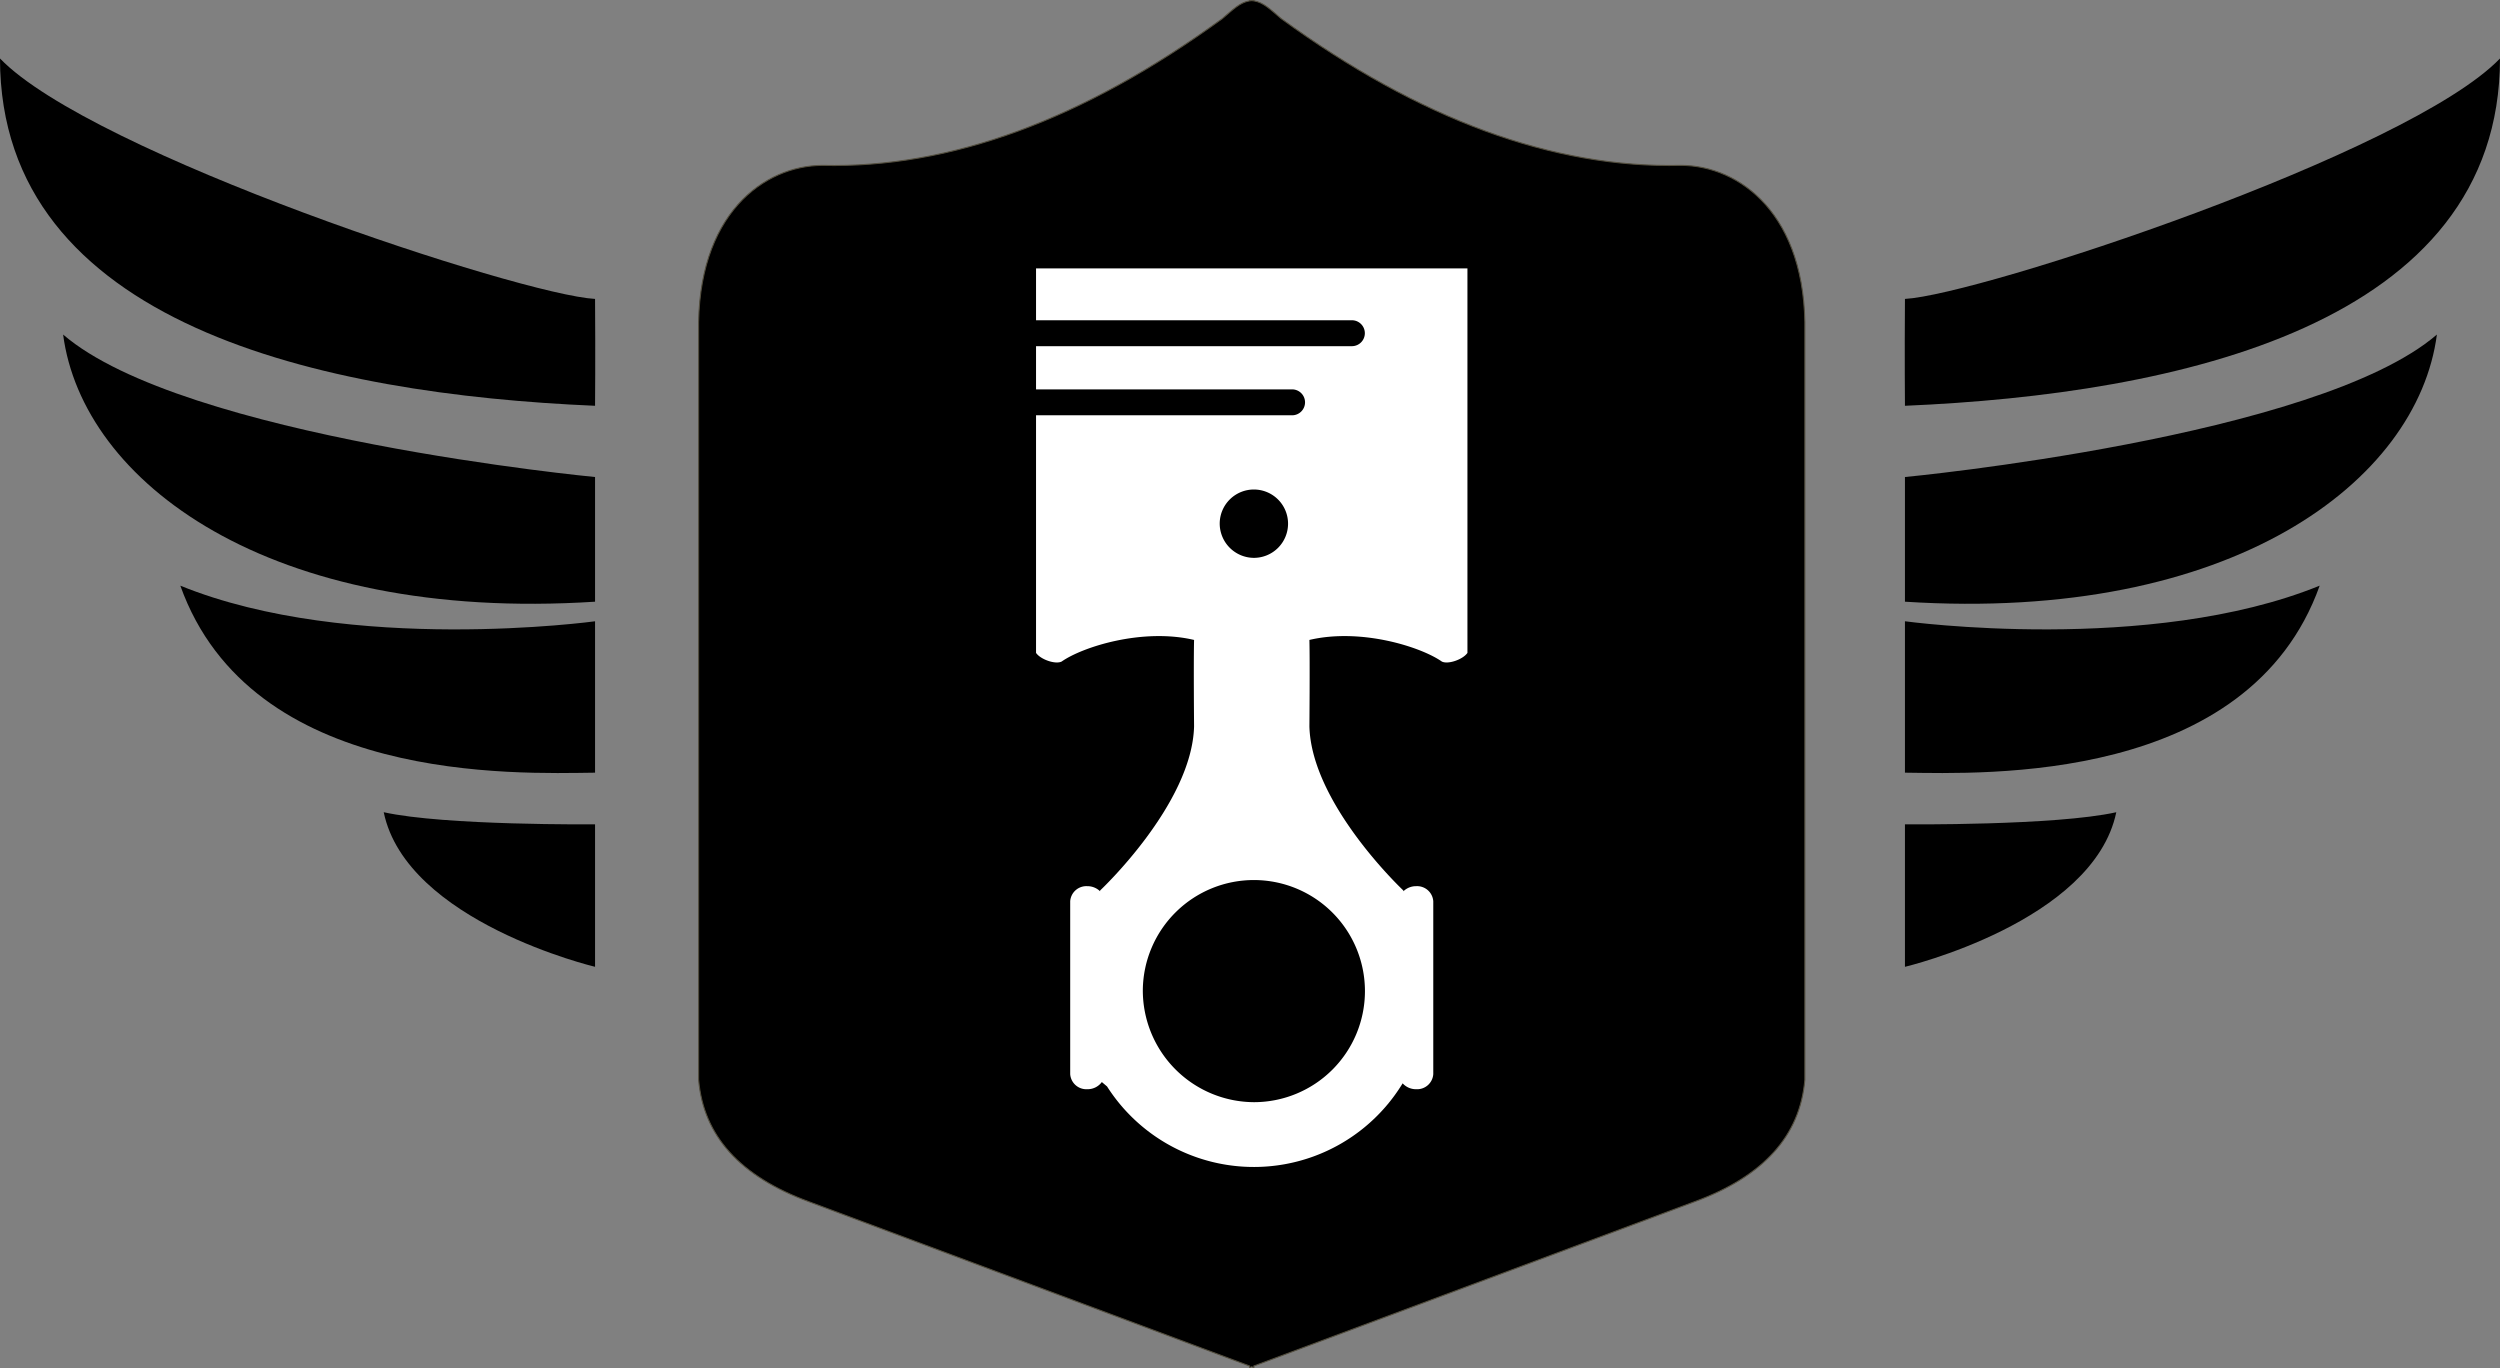
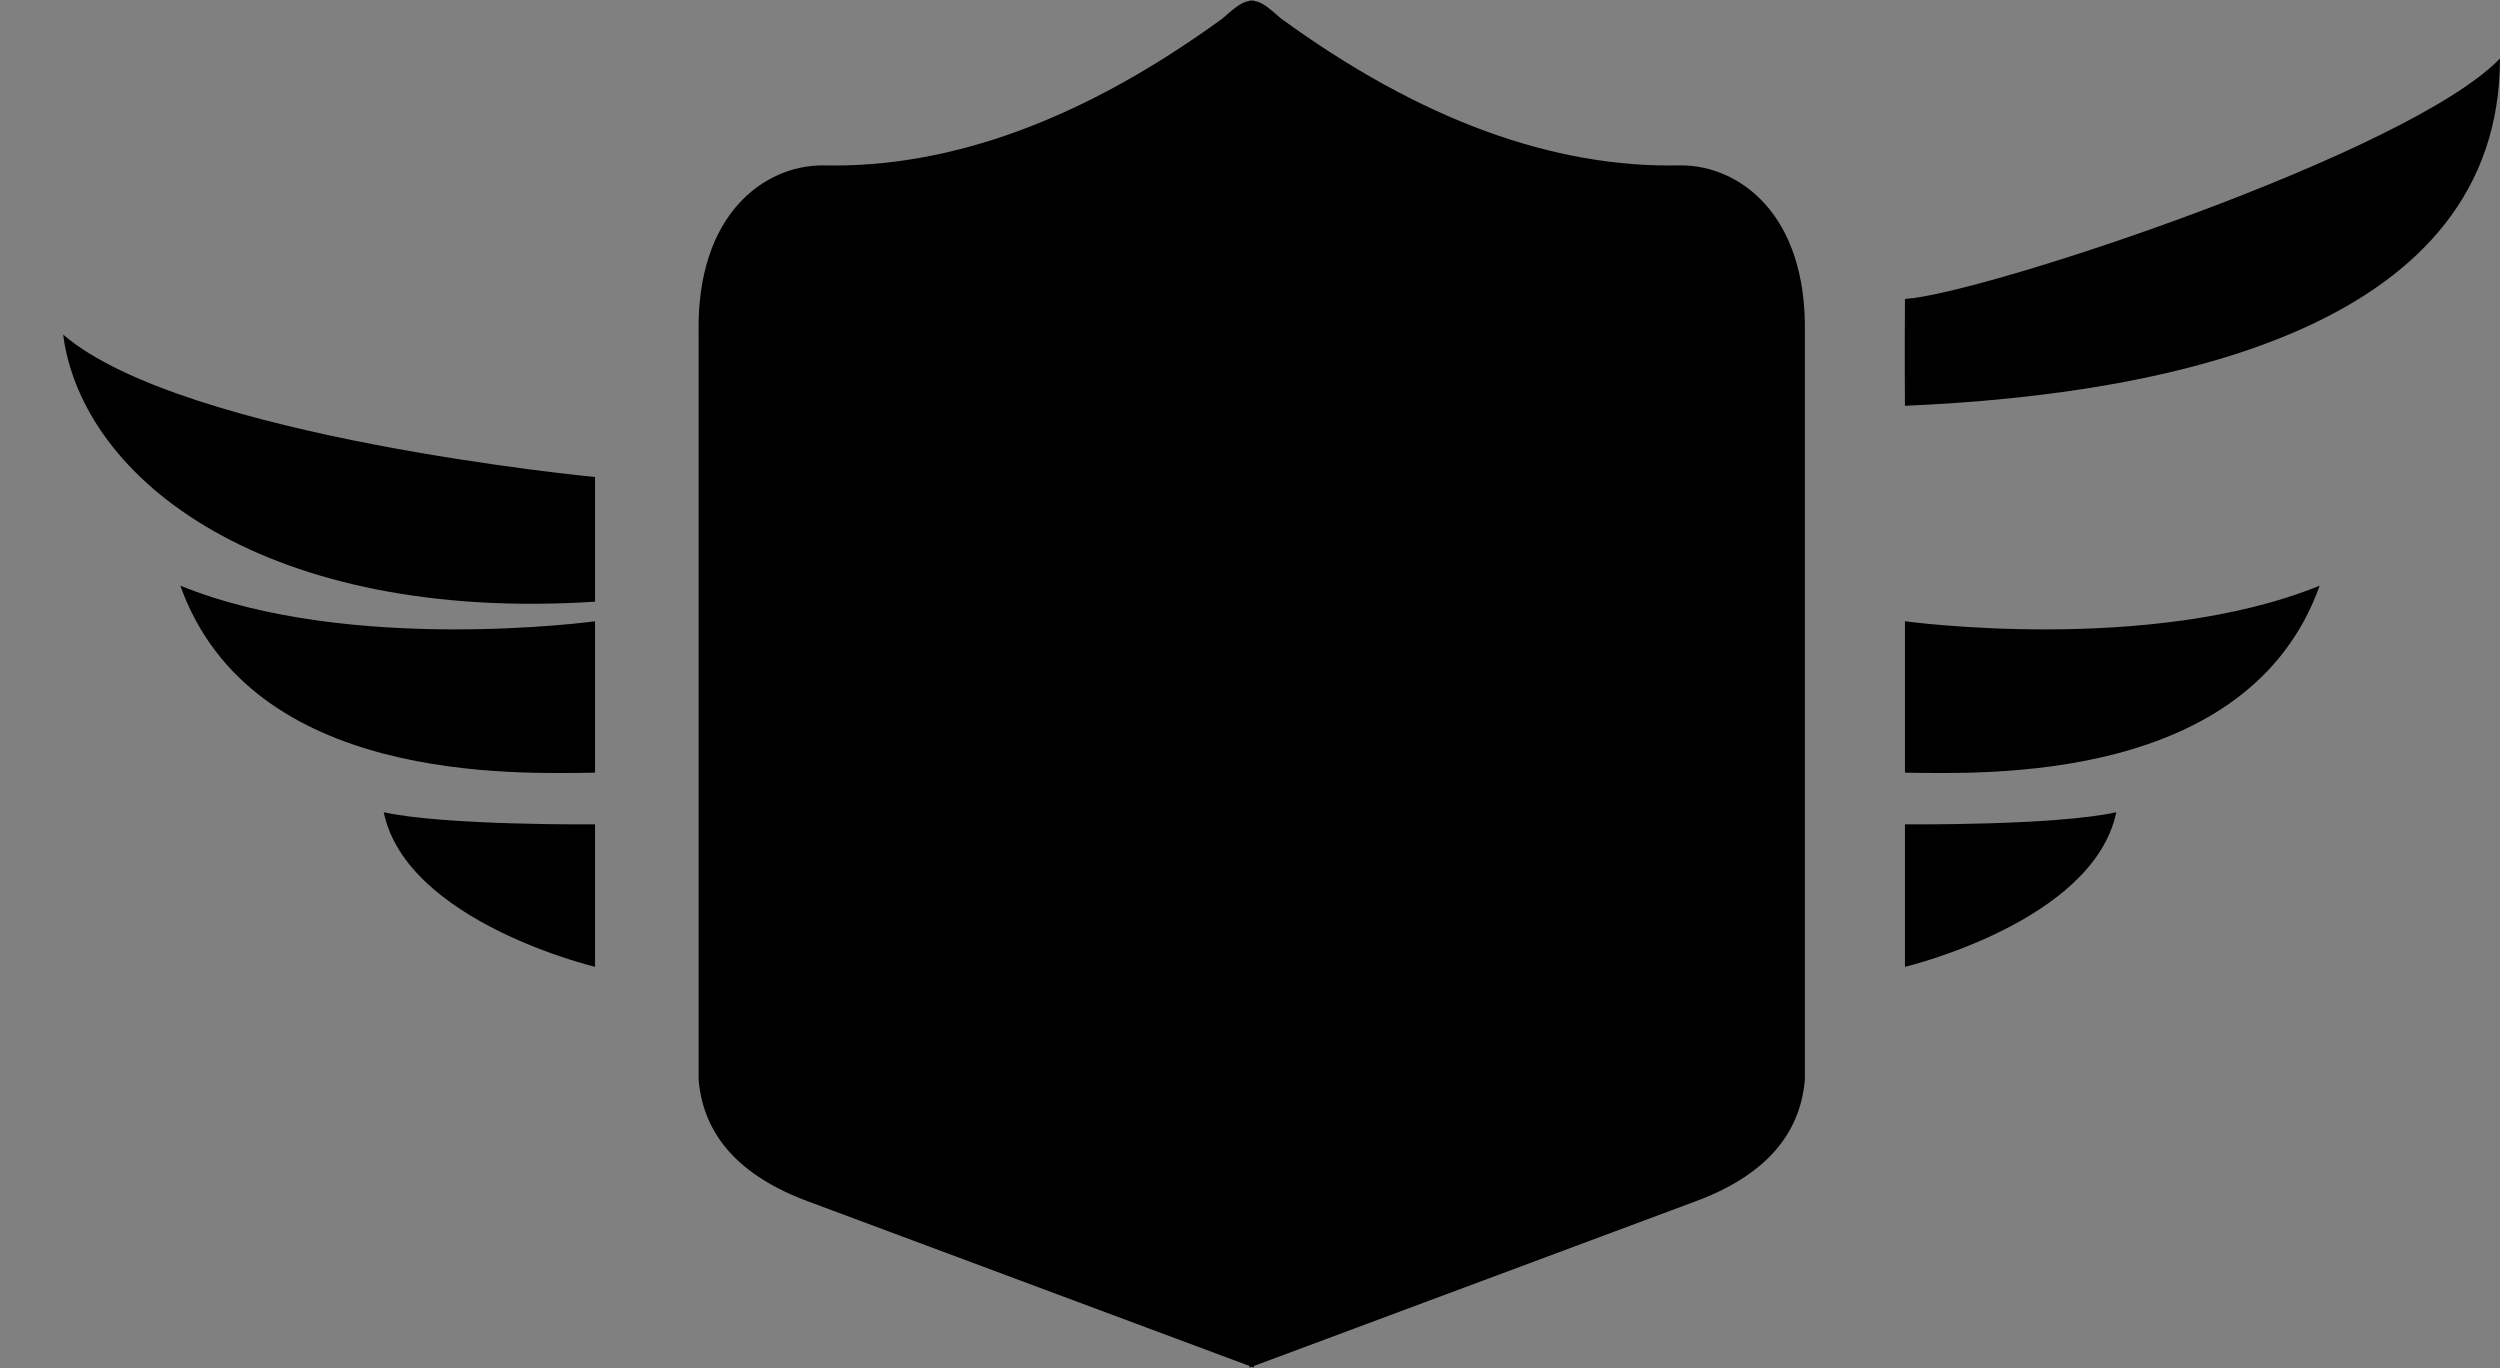
<svg xmlns="http://www.w3.org/2000/svg" id="Group_8" data-name="Group 8" width="575.712" height="315.121" viewBox="0 0 575.712 315.121">
  <rect x="0" y="0" width="575.712" height="315.121" fill="#808080" stroke="none" />
  <defs>
    <clipPath id="clip-path">
      <rect id="Rectangle_2" data-name="Rectangle 2" width="575.712" height="315.121" fill="none" />
    </clipPath>
  </defs>
  <g id="Group_7" data-name="Group 7" clip-path="url(#clip-path)">
    <path id="Path_36" data-name="Path 36" d="M288.243.14,287.751.2c-2.183.342-3.785,1.97-6.262,4.081q-47.907,34.865-92.1,33.805c-13.342.013-29.026,11.169-28.509,38.645V248.648q1.641,19.383,25.41,28.089l101.457,37.825,0,.379.5-.19.505.19v-.379L390.22,276.737q23.77-8.707,25.411-28.089V76.727c.517-27.476-15.168-38.632-28.508-38.645q-44.188,1.061-92.1-33.805C292.549,2.166,290.94.538,288.758.2Zm0,0-.489-.012,0,.068Zm.516-.012-.516.012.515.056Z" />
-     <path id="Path_37" data-name="Path 37" d="M288.243.14,287.751.2c-2.183.342-3.785,1.97-6.262,4.081q-47.907,34.865-92.1,33.805c-13.342.013-29.026,11.169-28.509,38.645V248.648q1.641,19.383,25.41,28.089l101.457,37.825,0,.379.5-.19.505.19v-.379L390.22,276.737q23.77-8.707,25.411-28.089V76.727c.517-27.476-15.168-38.632-28.508-38.645q-44.188,1.061-92.1-33.805C292.549,2.166,290.94.538,288.758.2Zm0,0-.489-.012,0,.068Zm.516-.012-.516.012.515.056Z" fill="none" stroke="#534e3e" stroke-width="0.25" />
-     <path id="Path_38" data-name="Path 38" d="M0,13.467c.035,61.365,74.366,77.3,137.032,79.979,0,0,.1-10.994,0-24.609C119.947,67.906,21.072,35.352,0,13.467" />
    <path id="Path_39" data-name="Path 39" d="M137.032,138.562v-28.71S42.11,100.807,14.534,77.04c4.435,33.81,47.211,66.364,122.5,61.522" />
    <path id="Path_40" data-name="Path 40" d="M41.525,134.869c16.335,45.707,77.343,43.283,95.507,43.066V143.072s-56.381,7.721-95.507-8.2" />
    <path id="Path_41" data-name="Path 41" d="M88.364,187.041c5.259,25.281,48.668,35.6,48.668,35.6V189.831s-34.643.326-48.668-2.79" />
    <path id="Path_42" data-name="Path 42" d="M575.712,13.467c-21.073,21.885-119.947,54.439-137.031,55.37-.1,13.615,0,24.609,0,24.609,62.665-2.682,137-18.614,137.031-79.979" />
-     <path id="Path_43" data-name="Path 43" d="M438.681,138.562c75.287,4.842,118.063-27.712,122.5-61.522-27.576,23.767-122.5,32.812-122.5,32.812Z" />
    <path id="Path_44" data-name="Path 44" d="M438.681,143.071v34.863c18.164.217,79.171,2.641,95.507-43.066-39.126,15.924-95.507,8.2-95.507,8.2" />
    <path id="Path_45" data-name="Path 45" d="M438.681,189.831v32.813s43.408-10.322,48.668-35.6c-14.025,3.116-48.668,2.79-48.668,2.79" />
-     <path id="Path_46" data-name="Path 46" d="M263.175,227.949a25.576,25.576,0,1,1,25.574,25.865,25.722,25.722,0,0,1-25.574-25.865m59.834,21.528a4.124,4.124,0,0,0,3.118,1.353,3.728,3.728,0,0,0,3.934-3.482V207.555a3.729,3.729,0,0,0-3.934-3.482,4.167,4.167,0,0,0-2.951,1.179v-.184s-21.181-19.867-21.64-37.8c0,0,.127-14.655,0-19.9,11.8-2.781,25.6,1.553,30.493,4.974,1.42.723,4.858-.468,5.9-1.989V61.812H238.584V73.75h72.788a2.985,2.985,0,0,1,0,5.969H238.584v9.949H297.6a2.985,2.985,0,0,1,0,5.969H238.584v54.716c1.043,1.521,4.481,2.712,5.9,1.989,4.89-3.421,18.69-7.755,30.492-4.974-.127,5.241,0,19.9,0,19.9-.459,17.937-21.64,37.8-21.64,37.8v.184a4.163,4.163,0,0,0-2.95-1.179,3.73,3.73,0,0,0-3.935,3.482v39.793a3.729,3.729,0,0,0,3.935,3.482,4.063,4.063,0,0,0,3.349-1.652l1.2,1.016a40.1,40.1,0,0,0,68.072-.717M280.88,120.507a7.87,7.87,0,1,1,7.869,7.959,7.913,7.913,0,0,1-7.869-7.959" fill="#fff" />
  </g>
</svg>